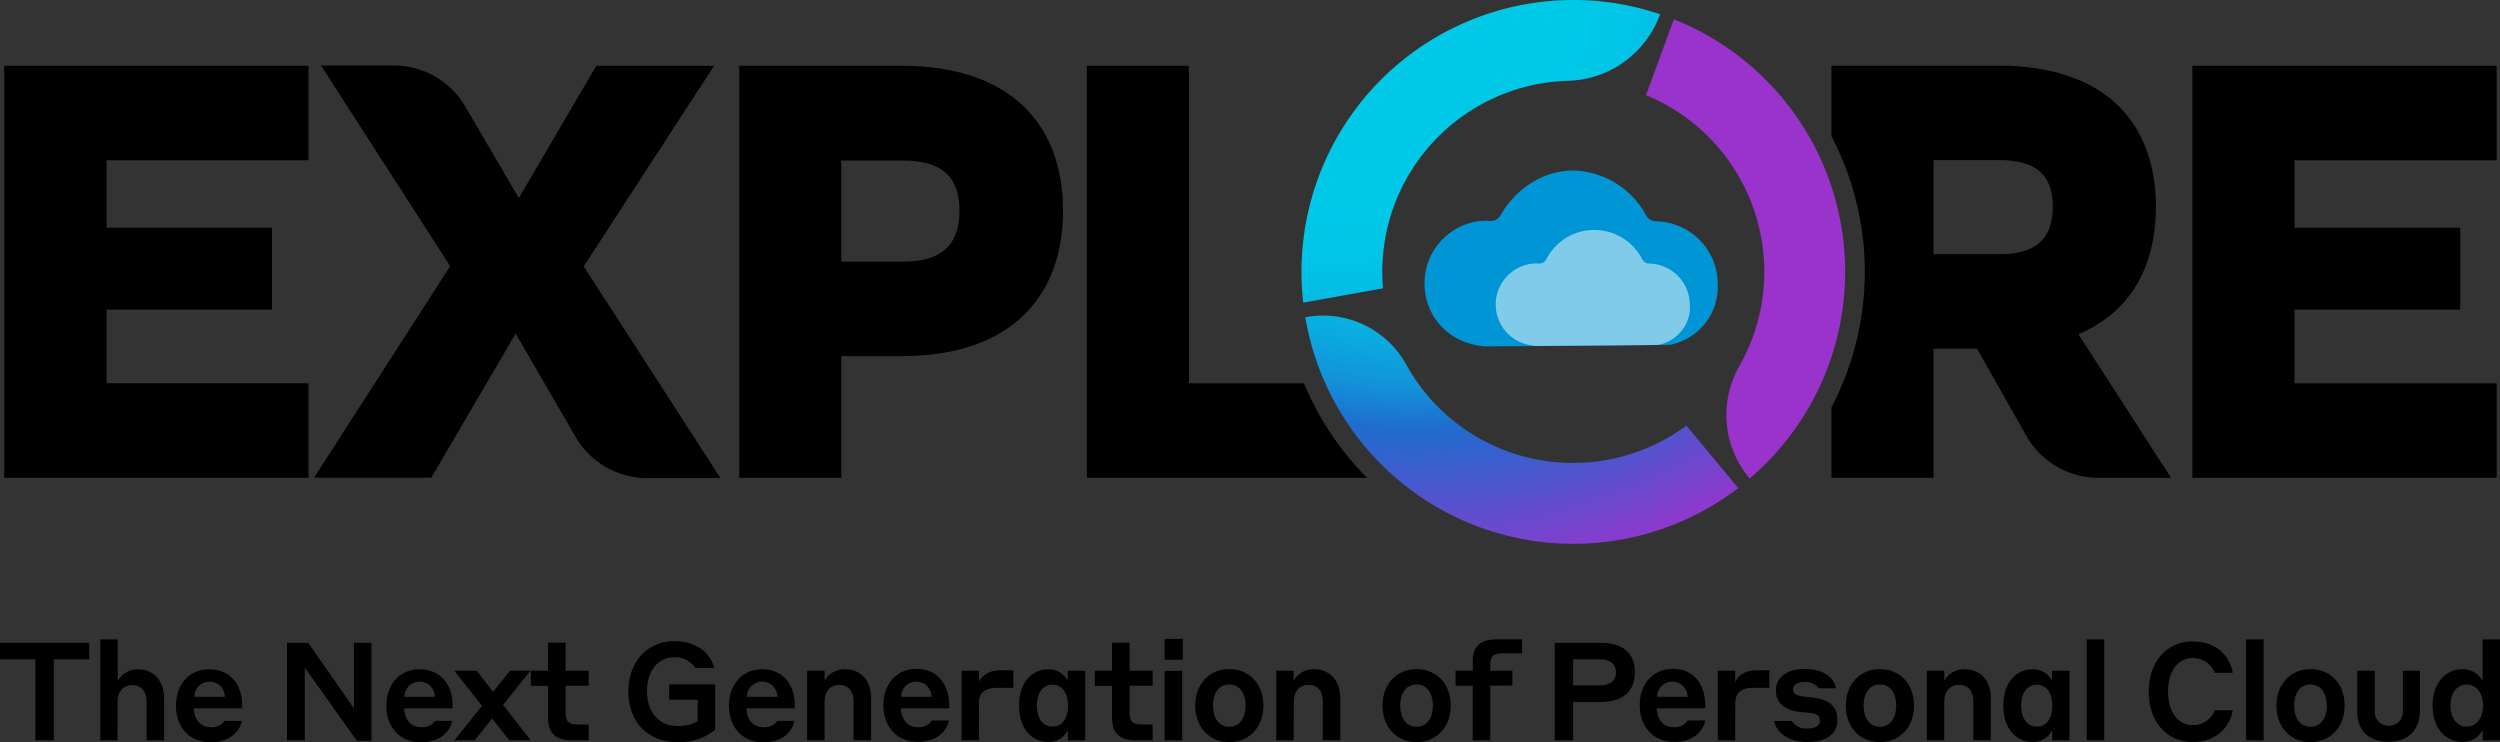
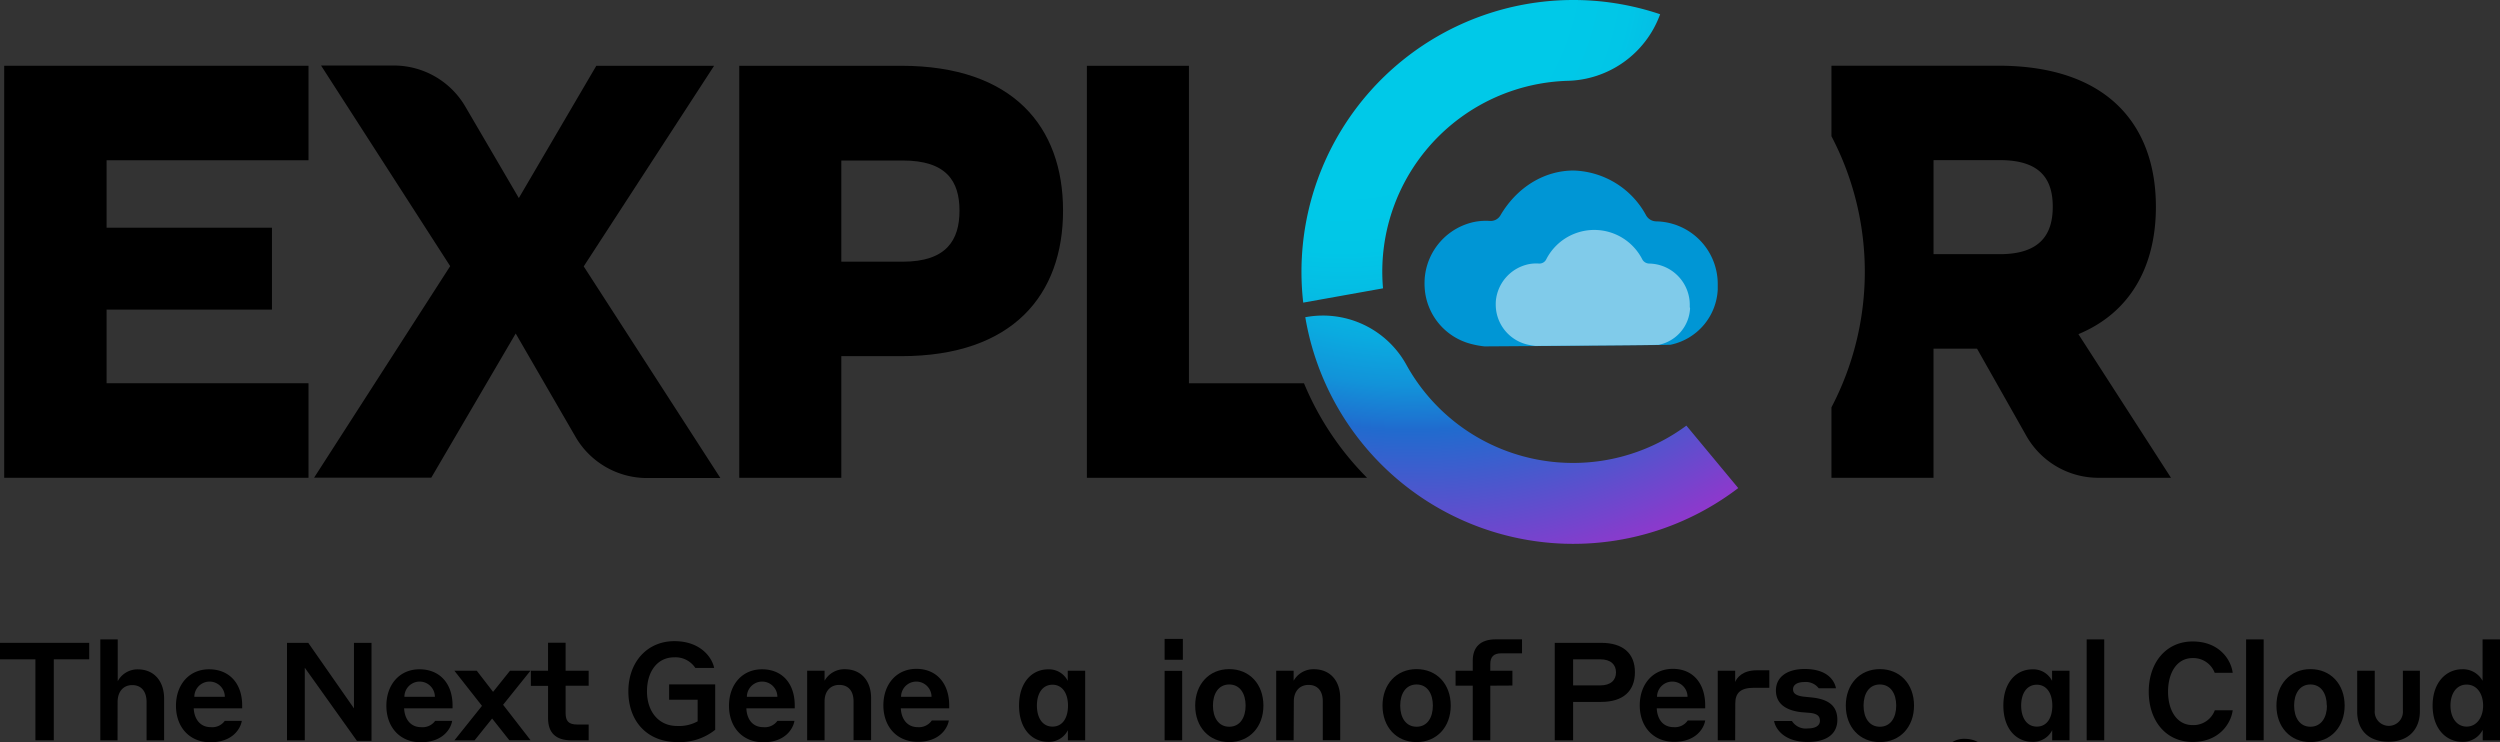
<svg xmlns="http://www.w3.org/2000/svg" xmlns:xlink="http://www.w3.org/1999/xlink" width="607" height="180.224" viewBox="0 0 607 180.224">
  <rect x="0" y="0" width="607" height="180.224" fill="#333333" stroke="none" />
  <defs>
    <radialGradient id="radial-gradient" cx="-1.665" cy="-0.131" r="1.934" gradientTransform="translate(-0.653) scale(2.306 1)" gradientUnits="objectBoundingBox">
      <stop offset="0.26" stop-color="#00c9e8" />
      <stop offset="0.33" stop-color="#01c6e7" />
      <stop offset="0.38" stop-color="#05bce4" />
      <stop offset="0.43" stop-color="#0aabe0" />
      <stop offset="0.48" stop-color="#1293d9" />
      <stop offset="0.52" stop-color="#1d74d1" />
      <stop offset="0.53" stop-color="#206bce" />
      <stop offset="0.72" stop-color="#93c" />
    </radialGradient>
    <radialGradient id="radial-gradient-2" cx="0.036" cy="-0.136" r="2.935" gradientTransform="translate(0.078) scale(0.844 1)" gradientUnits="objectBoundingBox">
      <stop offset="0.26" stop-color="#00c9e8" />
      <stop offset="0.33" stop-color="#01c6e7" />
      <stop offset="0.38" stop-color="#05bce4" />
      <stop offset="0.43" stop-color="#0aabe0" />
      <stop offset="0.48" stop-color="#1293d9" />
      <stop offset="0.52" stop-color="#1d74d1" />
      <stop offset="0.53" stop-color="#206bce" />
      <stop offset="0.72" stop-color="#8d3bce" />
    </radialGradient>
    <radialGradient id="radial-gradient-3" cx="0.021" cy="-1.562" r="3.891" gradientTransform="translate(0.236) scale(0.527 1)" xlink:href="#radial-gradient" />
  </defs>
  <g id="Layer_2" data-name="Layer 2" transform="translate(0 -0.008)">
    <g id="Layer_1" data-name="Layer 1" transform="translate(0 0.008)">
      <path id="Path_7933" data-name="Path 7933" d="M0,102.55H21.66v4h-8.6v19.666H8.6V106.553H0Z" transform="translate(0 53.533)" />
      <path id="Path_7934" data-name="Path 7934" d="M20.186,126.506H16V102h4.232v10.153a5.434,5.434,0,0,1,4.9-2.877c3.836,0,6.363,2.77,6.363,7.124v10.107H27.233v-9.285c0-2.664-1.339-4.125-3.47-4.125s-3.562,1.522-3.562,4.125Z" transform="translate(8.354 53.246)" />
      <path id="Path_7935" data-name="Path 7935" d="M44.144,115.553v.7H32.378c.137,2.664,1.613,4.566,4.14,4.566a3.744,3.744,0,0,0,3.394-1.522h4.14c-.274,1.735-2.1,5.19-7.611,5.19-5.175,0-8.372-3.76-8.372-8.859s3.166-8.859,8.037-8.859S44.144,110.164,44.144,115.553Zm-11.614-2.1h7.4a3.7,3.7,0,0,0-7.4,0Z" transform="translate(14.657 55.736)" />
      <path id="Path_7936" data-name="Path 7936" d="M66.3,126.356H62.767L50.1,108.593v17.626H45.78V102.55h5.16l11.1,15.906V102.55H66.3Z" transform="translate(23.904 53.533)" />
      <path id="Path_7937" data-name="Path 7937" d="M77.7,115.553v.7H65.938c.137,2.664,1.6,4.566,4.125,4.566a3.775,3.775,0,0,0,3.41-1.522H77.6c-.259,1.735-2.1,5.19-7.611,5.19-5.16,0-8.357-3.76-8.357-8.859s3.166-8.859,8.037-8.859S77.7,110.164,77.7,115.553Zm-11.69-2.1h7.4a3.7,3.7,0,1,0-7.4,0Z" transform="translate(32.18 55.736)" />
      <path id="Path_7938" data-name="Path 7938" d="M81.643,118.6l-4.262,5.3h-4.9l6.7-8.372L72.48,107h5.434l3.958,5.13,4.11-5.13h4.962l-6.637,8.265,6.667,8.6h-5.16Z" transform="translate(37.845 55.856)" />
      <path id="Path_7939" data-name="Path 7939" d="M98.714,126.23h-4.2c-3.836,0-5.662-1.872-5.662-5.4V113H84.68v-3.668h4.171v-6.8h4.262v6.8h5.6v3.638h-5.6v6.56c0,1.964.639,2.862,2.862,2.862h2.74Z" transform="translate(44.215 53.523)" />
      <path id="Path_7940" data-name="Path 7940" d="M112.133,126.786c-7.276,0-11.9-4.993-11.9-12.329,0-7.093,4.566-12.177,11.173-12.177s9.255,4.262,9.65,6.5h-4.566a5.769,5.769,0,0,0-5.13-2.572c-4.11,0-6.606,3.47-6.606,8.265s2.74,8.4,7.306,8.4a9.361,9.361,0,0,0,4.993-1.126v-5.236h-6.926v-3.729h11.188V123.8a13.7,13.7,0,0,1-9.179,2.983Z" transform="translate(52.334 53.392)" />
      <path id="Path_7941" data-name="Path 7941" d="M132.247,115.553v.7H120.5c.122,2.664,1.522,4.566,4.125,4.566a3.744,3.744,0,0,0,3.41-1.522h4.14c-.274,1.735-2.1,5.19-7.535,5.19-5.16,0-8.357-3.76-8.357-8.859s3.166-8.859,8.022-8.859S132.247,110.164,132.247,115.553Zm-11.69-2.1h7.474a3.7,3.7,0,1,0-7.4,0Z" transform="translate(60.715 55.736)" />
      <path id="Path_7942" data-name="Path 7942" d="M132.982,124.022H128.75v-16.9h4.232v2.435a5.5,5.5,0,0,1,4.932-2.8c3.836,0,6.363,2.694,6.363,7.032v10.2h-4.262v-9.437c0-2.6-1.34-3.988-3.47-3.988s-3.562,1.522-3.562,3.988Z" transform="translate(67.226 55.731)" />
      <path id="Path_7943" data-name="Path 7943" d="M156.892,115.589v.7H145.142c.137,2.664,1.6,4.566,4.125,4.566a3.805,3.805,0,0,0,3.41-1.629H156.8c-.259,1.735-2.1,5.19-7.535,5.19-5.16,0-8.357-3.76-8.357-8.859s3.166-8.859,8.022-8.859S156.892,110.2,156.892,115.589Zm-11.69-2.1h7.4a3.7,3.7,0,1,0-7.4,0Z" transform="translate(73.575 55.7)" />
-       <path id="Path_7944" data-name="Path 7944" d="M157.622,123.932H153.39v-16.9h4.232v2.74c.441-1.066,1.8-2.846,5.267-2.846h3.044v4.247h-3.7c-3.3,0-4.643,1.233-4.643,3.821Z" transform="translate(80.091 55.82)" />
      <path id="Path_7945" data-name="Path 7945" d="M169.613,124.378c-4.034,0-7.063-3.273-7.063-8.8s3.044-8.8,7.063-8.8a5.084,5.084,0,0,1,4.764,2.8v-2.466h4.232v16.9h-4.2v-2.466A5.13,5.13,0,0,1,169.613,124.378Zm1.065-13.867c-2.435,0-3.79,2.1-3.79,5.069s1.355,5.1,3.79,5.1,3.76-2.1,3.76-5.1-1.4-5.069-3.76-5.069Z" transform="translate(84.874 55.74)" />
-       <path id="Path_7946" data-name="Path 7946" d="M188.674,126.23h-4.2c-3.836,0-5.662-1.872-5.662-5.4V113H174.64v-3.668h4.171v-6.8h4.262v6.8h5.6v3.638h-5.6v6.56c0,1.964.624,2.862,2.862,2.862h2.74Z" transform="translate(91.187 53.523)" />
      <path id="Path_7947" data-name="Path 7947" d="M185.77,101.92H190.2v5.069H185.77Zm0,7.763h4.262v16.865H185.77Z" transform="translate(96.998 53.204)" />
      <path id="Path_7948" data-name="Path 7948" d="M207.211,115.6c0,5.16-3.364,8.859-8.3,8.859s-8.265-3.7-8.265-8.859,3.364-8.859,8.265-8.859S207.211,110.363,207.211,115.6Zm-4.323,0c0-2.907-1.37-5.13-3.973-5.13s-3.958,2.222-3.958,5.13,1.355,5.13,3.958,5.13S202.888,118.506,202.888,115.6Z" transform="translate(99.546 55.721)" />
      <path id="Path_7949" data-name="Path 7949" d="M207.8,124.022H203.57v-16.9H207.8v2.435a5.5,5.5,0,0,1,4.932-2.8c3.836,0,6.378,2.694,6.378,7.032v10.2H214.88v-9.437c0-2.6-1.324-3.988-3.455-3.988s-3.577,1.522-3.577,3.988Z" transform="translate(106.292 55.731)" />
      <path id="Path_7950" data-name="Path 7950" d="M237.091,115.6c0,5.16-3.364,8.859-8.3,8.859s-8.265-3.7-8.265-8.859,3.364-8.859,8.265-8.859S237.091,110.363,237.091,115.6Zm-4.338,0c0-2.907-1.355-5.13-3.958-5.13s-3.973,2.222-3.973,5.13,1.37,5.13,3.973,5.13S232.753,118.506,232.753,115.6Z" transform="translate(115.148 55.721)" />
      <path id="Path_7951" data-name="Path 7951" d="M240.613,113.239v13.273h-4.262V113.239H232.18v-3.623h4.171v-2.435c0-3.257,1.8-5.191,5.6-5.191h6.363v3.394h-5.038c-1.887,0-2.664.9-2.664,2.633v1.6h5.373v3.592Z" transform="translate(121.231 53.241)" />
      <path id="Path_7952" data-name="Path 7952" d="M248,102.55h11.294c5.267,0,8.174,2.542,8.174,7.139s-2.907,7.2-8.174,7.2H252.46v9.331H248Zm4.46,4v6.332h6.576c2.588,0,3.836-1.294,3.836-3.166s-1.248-3.166-3.836-3.166Z" transform="translate(129.491 53.533)" />
      <path id="Path_7953" data-name="Path 7953" d="M277.451,115.589v.7H265.685c.137,2.664,1.522,4.566,4.14,4.566a3.76,3.76,0,0,0,3.394-1.629h4.232c-.259,1.735-2.085,5.19-7.519,5.19-5.175,0-8.372-3.76-8.372-8.859s3.166-8.859,8.037-8.859S277.451,110.2,277.451,115.589Zm-11.69-2.1h7.4a3.7,3.7,0,1,0-7.4,0Z" transform="translate(136.571 55.7)" />
      <path id="Path_7954" data-name="Path 7954" d="M278.232,123.932H274v-16.9h4.232v2.74c.426-1.066,1.8-2.846,5.251-2.846h3.044v4.247h-3.7c-3.3,0-4.566,1.233-4.566,3.821Z" transform="translate(143.067 55.82)" />
      <path id="Path_7955" data-name="Path 7955" d="M289.6,117.208c-3.562-.4-6.165-1.933-6.165-5.267s2.8-5.221,6.971-5.221c5.769,0,7.291,3.044,7.611,4.688h-4.186a3.927,3.927,0,0,0-3.44-1.522c-1.872,0-2.8.731-2.8,1.766s.807,1.522,2.4,1.766l1.994.2c4.4.426,6.363,2.161,6.363,5.464s-2.466,5.358-7.2,5.358c-5.952,0-7.885-3.425-8.159-5.084h4.338a3.957,3.957,0,0,0,3.821,1.8c1.979,0,2.968-.731,2.968-1.842s-.594-1.735-2.39-1.933Z" transform="translate(147.761 55.71)" />
      <path id="Path_7956" data-name="Path 7956" d="M310.991,115.6c0,5.16-3.364,8.859-8.3,8.859s-8.265-3.7-8.265-8.859,3.364-8.859,8.265-8.859S310.991,110.363,310.991,115.6Zm-4.323,0c0-2.907-1.37-5.13-3.973-5.13s-3.958,2.222-3.958,5.13,1.355,5.13,3.958,5.13S306.668,118.506,306.668,115.6Z" transform="translate(153.734 55.721)" />
-       <path id="Path_7957" data-name="Path 7957" d="M311.592,124.022H307.36v-16.9h4.232v2.435a5.465,5.465,0,0,1,4.932-2.8c3.82,0,6.362,2.694,6.362,7.032v10.2h-4.262v-9.437c0-2.6-1.34-3.988-3.471-3.988s-3.562,1.522-3.562,3.988Z" transform="translate(160.485 55.73)" />
+       <path id="Path_7957" data-name="Path 7957" d="M311.592,124.022H307.36h4.232v2.435a5.465,5.465,0,0,1,4.932-2.8c3.82,0,6.362,2.694,6.362,7.032v10.2h-4.262v-9.437c0-2.6-1.34-3.988-3.471-3.988s-3.562,1.522-3.562,3.988Z" transform="translate(160.485 55.73)" />
      <path id="Path_7958" data-name="Path 7958" d="M326.623,124.378c-4.034,0-7.063-3.273-7.063-8.8s3.044-8.8,7.063-8.8a5.084,5.084,0,0,1,4.764,2.8v-2.466h4.232v16.9h-4.2v-2.466a5.145,5.145,0,0,1-4.795,2.831Zm1.065-13.867c-2.435,0-3.805,2.1-3.805,5.069s1.37,5.1,3.805,5.1,3.76-2.1,3.76-5.1-1.4-5.069-3.76-5.069Z" transform="translate(166.856 55.74)" />
      <path id="Path_7959" data-name="Path 7959" d="M332.85,102h4.262v24.506H332.85Z" transform="translate(173.795 53.246)" />
      <path id="Path_7960" data-name="Path 7960" d="M342.75,114.507c0-7.063,4.232-12.177,10.655-12.177,6.667,0,9.392,4.673,9.727,7.611h-4.369a5.541,5.541,0,0,0-5.358-3.577c-3.9,0-5.967,3.668-5.967,8.143s2.07,8.128,5.967,8.128a5.525,5.525,0,0,0,5.388-3.607h4.338c-.3,2.77-2.938,7.7-9.727,7.7C346.951,126.73,342.75,121.616,342.75,114.507Z" transform="translate(178.964 53.418)" />
      <path id="Path_7961" data-name="Path 7961" d="M358.28,102h4.262v24.506H358.28Z" transform="translate(187.073 53.246)" />
      <path id="Path_7962" data-name="Path 7962" d="M379.681,115.6c0,5.16-3.379,8.859-8.311,8.859s-8.25-3.7-8.25-8.859,3.364-8.859,8.25-8.859S379.681,110.363,379.681,115.6Zm-4.338,0c0-2.907-1.37-5.13-3.973-5.13s-3.958,2.222-3.958,5.13,1.37,5.13,3.958,5.13,4.018-2.222,4.018-5.13Z" transform="translate(189.6 55.721)" />
      <path id="Path_7963" data-name="Path 7963" d="M376,116.924V107h4.262v9.666a3.429,3.429,0,1,0,6.834,0V107h4.125v9.894c0,4.14-2.6,7.337-7.611,7.337S376,121.262,376,116.924Z" transform="translate(196.325 55.856)" />
      <path id="Path_7964" data-name="Path 7964" d="M395.26,126.872c-4.034,0-7.23-3.273-7.23-8.8s3.2-8.828,7.23-8.828a5.434,5.434,0,0,1,4.9,2.8V102h4.232v24.506h-4.2v-2.542a5.343,5.343,0,0,1-4.932,2.907Zm1.035-13.9c-2.466,0-3.927,2.161-3.927,5.1s1.522,5.1,3.927,5.1,4-2.192,4-5.1S398.761,112.975,396.3,112.975Z" transform="translate(202.607 53.246)" />
      <path id="Path_7965" data-name="Path 7965" d="M.67,10.5H74.555V33.439H25.527V49.817H65.681V69.7H25.527V87.581H74.555v22.954H.67Z" transform="translate(0.35 5.47)" />
      <path id="Path_7966" data-name="Path 7966" d="M83.146,59.169,51.79,10.46h17.7a20.092,20.092,0,0,1,17.322,9.955l13,22.223,18.814-32.117h28.6L115.567,59.229l33.183,51.387H130.941a20.064,20.064,0,0,1-17.355-9.989l-14.534-25.1-20.5,35.009H50.1Z" transform="translate(26.159 5.449)" />
      <path id="Path_7967" data-name="Path 7967" d="M117.92,10.5h39.3c27.231,0,39.317,14.841,39.317,35.177s-12.086,35.329-39.317,35.329H142.7v29.53H117.92Zm39.7,47.567c10.564,0,13.775-5.191,13.775-12.39S168.181,33.5,157.617,33.5H142.7V58.067Z" transform="translate(61.571 5.47)" />
-       <path id="Path_7968" data-name="Path 7968" d="M349.71,10.5h73.885V33.439H374.506V49.817h40.23V69.7h-40.23V87.581h49.1v22.954h-73.9Z" transform="translate(182.598 5.47)" />
      <path id="Path_7969" data-name="Path 7969" d="M352.1,75.668c12.893-5.358,18.814-16.82,18.814-30.915,0-19.879-11.766-34.263-38.236-34.263H292.14V27.614a70.917,70.917,0,0,1,0,65.817c0,10.031,0,17.109,0,17.109h24.78V79.184h10.564l11.964,21.158a20.092,20.092,0,0,0,17.489,10.2h17.642ZM333.025,56.246h-16.1V33.413h16.1c9.955,0,12.847,4.749,12.847,11.325S342.934,56.246,333.025,56.246Z" transform="translate(152.538 5.465)" />
      <path id="Path_7970" data-name="Path 7970" d="M226.082,87.581H198.15V10.5H173.37V110.535h68.025a71.145,71.145,0,0,1-15.313-22.954Z" transform="translate(90.524 5.47)" />
      <path id="Path_7971" data-name="Path 7971" d="M298.421,55.02a15.221,15.221,0,0,0-14.856-15.465,2.877,2.877,0,0,1-2.512-1.416A20.7,20.7,0,0,0,263.411,27.21c-7.078,0-13.7,4.018-17.718,10.822a2.74,2.74,0,0,1-2.588,1.416,14.7,14.7,0,0,0-3.653.213,15.221,15.221,0,0,0-12.177,13.7,17.12,17.12,0,0,0,0,2.5,15.024,15.024,0,0,0,11.112,13.41,21.052,21.052,0,0,0,3.41.639s44.66-.274,45.208-.411a14.4,14.4,0,0,0,11.416-13.38C298.421,55.7,298.421,55.37,298.421,55.02Z" transform="translate(118.646 14.195)" fill="#0096d5" />
      <path id="Path_7972" data-name="Path 7972" d="M285.7,55.077a10.031,10.031,0,0,0-9.833-10.229,1.948,1.948,0,0,1-1.659-.944,13.09,13.09,0,0,0-23.4,0,1.857,1.857,0,0,1-1.72.944,9.239,9.239,0,0,0-2.42.137,10.061,10.061,0,0,0-8.052,8.92,11.859,11.859,0,0,0,0,1.644,9.97,9.97,0,0,0,7.367,8.889,16.347,16.347,0,0,0,2.253.411s29.56-.183,29.925-.274a9.513,9.513,0,0,0,7.611-8.859A1.72,1.72,0,0,1,285.7,55.077Z" transform="translate(124.578 19.145)" fill="#fff" opacity="0.5" />
-       <path id="Path_7973" data-name="Path 7973" d="M288.436,80.369a48.139,48.139,0,0,1-3.318,7.108,23.913,23.913,0,0,0,2.6,27.109h0a65.954,65.954,0,0,0-18.4-111.5L262.56,21.508A46.364,46.364,0,0,1,288.436,80.369Z" transform="translate(137.093 1.601)" fill="url(#radial-gradient)" />
      <path id="Path_7974" data-name="Path 7974" d="M230.067,50a46.4,46.4,0,0,1,42.072-30.367A24.537,24.537,0,0,0,294.575,3.755l.107-.289a66,66,0,0,0-86.656,70.019l19.377-3.47A46.151,46.151,0,0,1,230.067,50Z" transform="translate(108.397 -0.008)" fill="url(#radial-gradient-2)" />
      <path id="Path_7975" data-name="Path 7975" d="M257.284,83.3a46.121,46.121,0,0,1-24.446-20.853,23.136,23.136,0,0,0-24.08-11.8l-.548.091A65.985,65.985,0,0,0,313.329,92.225L300.741,77.064A46.334,46.334,0,0,1,257.284,83.3Z" transform="translate(108.715 26.277)" fill="url(#radial-gradient-3)" />
    </g>
  </g>
</svg>